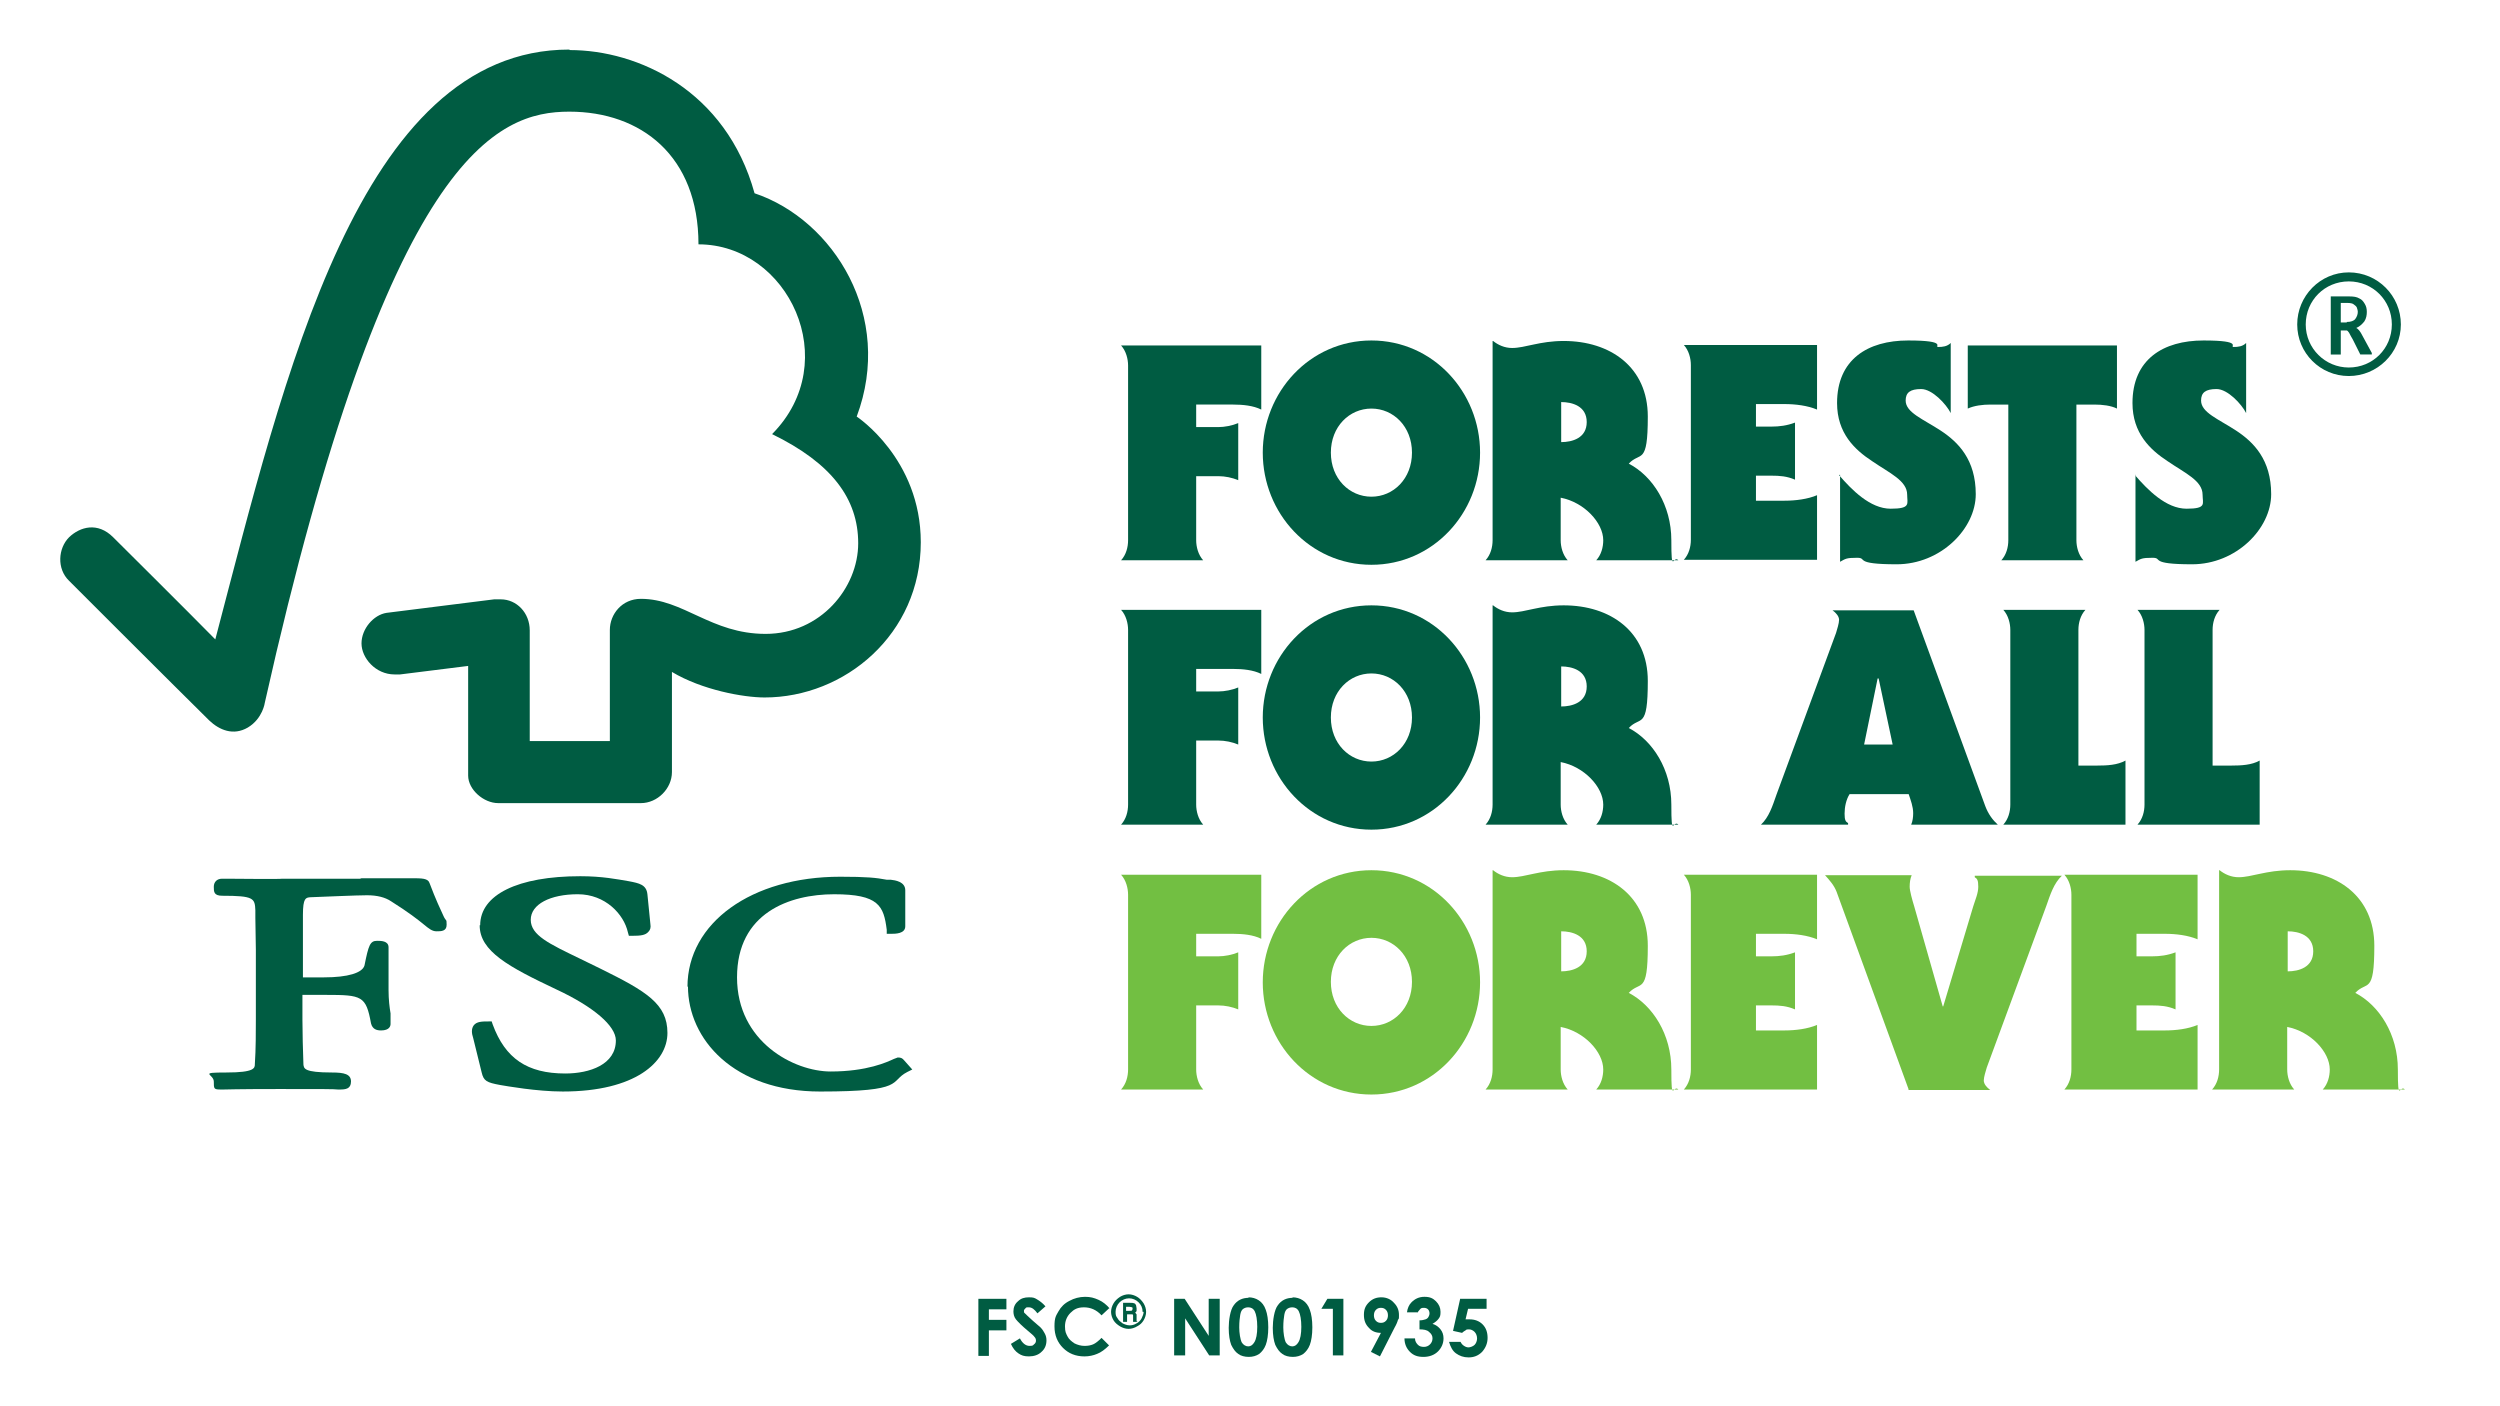
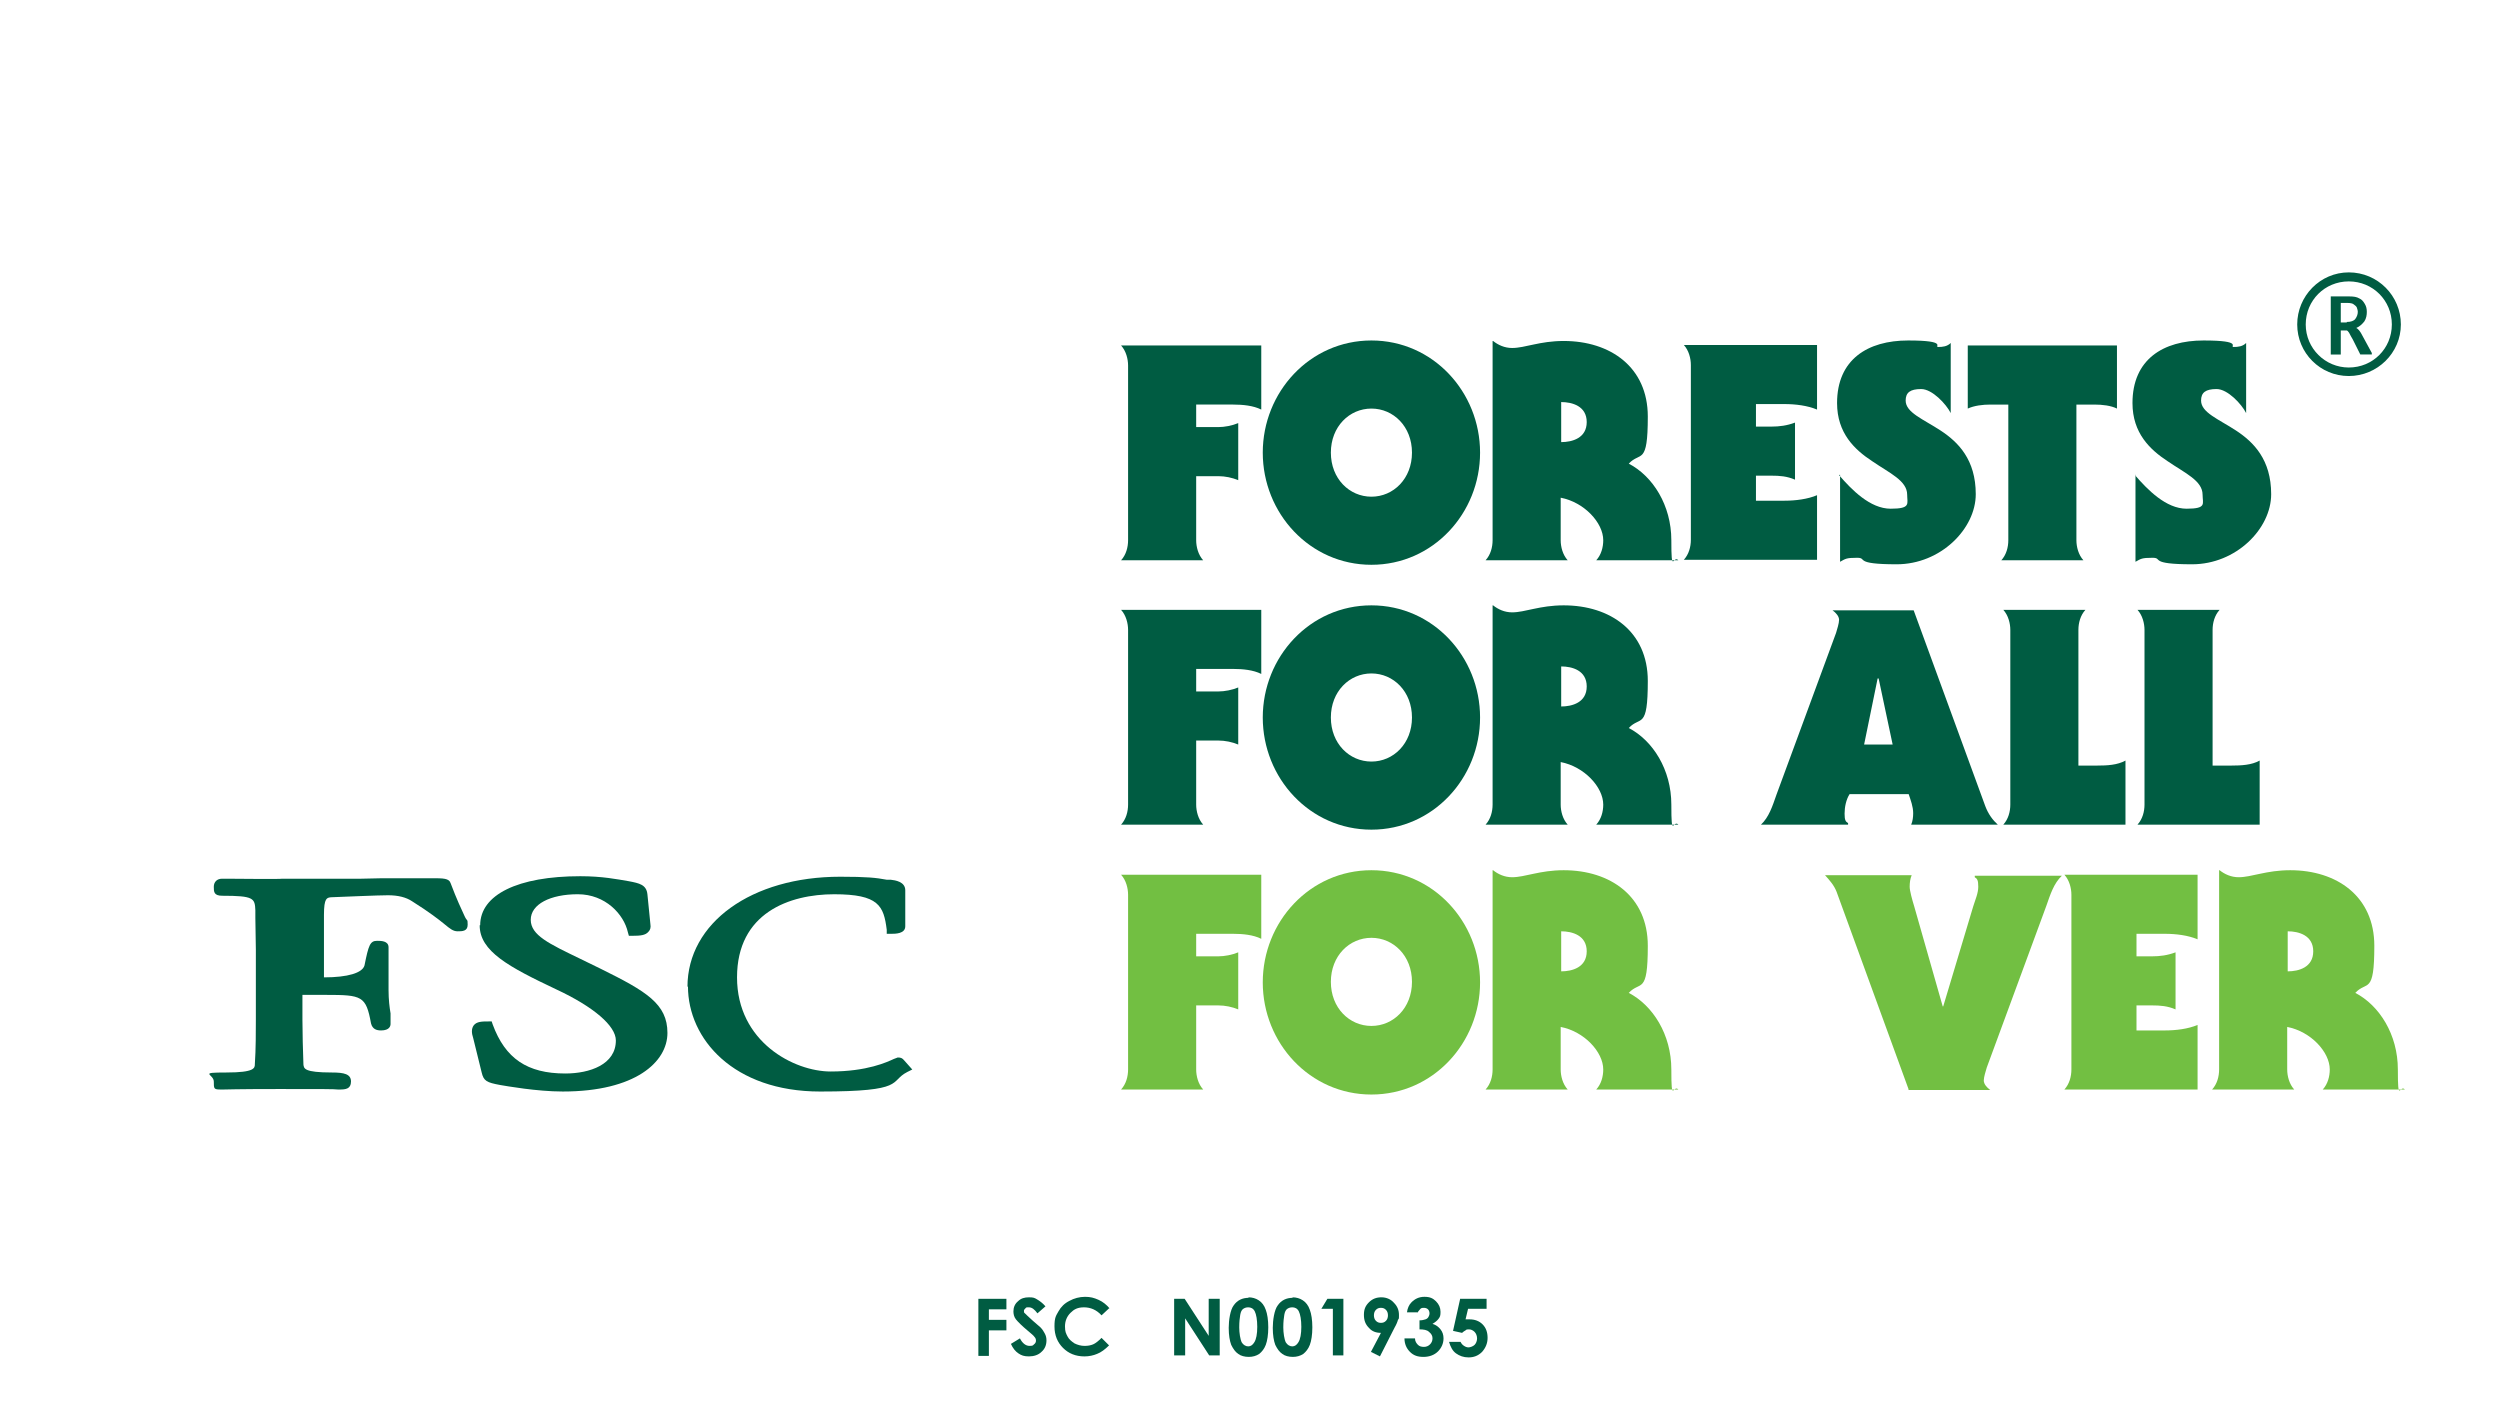
<svg xmlns="http://www.w3.org/2000/svg" version="1.1" viewBox="0 0 499.3 280.9">
  <defs>
    <style>
      .cls-1 {
        fill: #005c42;
      }

      .cls-2 {
        fill: #72bf42;
      }
    </style>
  </defs>
  <g>
    <g id="Livello_1">
      <g>
        <g>
          <path class="cls-2" d="M238.9,213.6c0,1.3.4,2.9,1.4,4h-16.4c1-1.1,1.4-2.6,1.4-4v-34.9c0-1.3-.4-2.9-1.4-4h28v12.8c-1.6-.8-3.7-1-5.6-1h-7.4v4.5h4.4c1.3,0,2.8-.3,4-.8v11.4c-1.2-.5-2.6-.8-4-.8h-4.4v12.8Z" />
          <path class="cls-2" d="M273.9,204.9c4.4,0,8.1-3.6,8.1-8.8s-3.7-8.8-8.1-8.8-8.1,3.6-8.1,8.8,3.7,8.8,8.1,8.8M295.6,196.2c0,12.1-9.4,22.4-21.7,22.4s-21.7-10.3-21.7-22.4,9.4-22.4,21.7-22.4,21.7,10.3,21.7,22.4" />
          <path class="cls-2" d="M311.8,194c2.2,0,5.1-.8,5.1-4s-2.9-4-5.1-4v7.9ZM298.2,173.8c1,.8,2.3,1.4,3.8,1.4,2.6,0,5.5-1.4,10.3-1.4,9.3,0,16.8,5.2,16.8,15.1s-1.5,6.9-3.8,9.4c4.8,2.5,8.5,8.3,8.5,15.3s.4,2.9,1.4,4h-16.4c1-1.1,1.4-2.6,1.4-4,0-3.5-3.8-7.6-8.5-8.5v8.5c0,1.3.4,2.9,1.4,4h-16.4c1-1.1,1.4-2.6,1.4-4v-39.8Z" />
-           <path class="cls-2" d="M362.9,217.6h-26.6c1-1.1,1.4-2.6,1.4-4v-34.9c0-1.3-.4-2.9-1.4-4h26.6v12.9c-1.9-.8-4.3-1.1-6.5-1.1h-5.7v4.5h3.1c1.6,0,3.1-.2,4.7-.8v11.4c-1.6-.7-3.1-.8-4.7-.8h-3.1v5h5.7c2.2,0,4.6-.3,6.5-1.1v12.9Z" />
          <path class="cls-2" d="M381.2,217.6l-14.4-39.5c-.5-1.3-1.4-2.3-2.3-3.3h17.3c-.3.7-.4,1.5-.4,2.3s.5,2.6.9,3.9l5.7,20h.1l6-20c.4-1.3,1-2.6,1-3.9s-.2-1.6-.7-1.9v-.3h17.4c-1.6,1.5-2.3,3.7-3.1,6l-11.9,32.3c-.2.7-.6,1.9-.6,2.6s.6,1.4,1.3,1.9h-16.4Z" />
          <path class="cls-2" d="M438.9,217.6h-26.6c1-1.1,1.4-2.6,1.4-4v-34.9c0-1.3-.4-2.9-1.4-4h26.6v12.9c-1.9-.8-4.3-1.1-6.5-1.1h-5.7v4.5h3.1c1.6,0,3.1-.2,4.7-.8v11.4c-1.6-.7-3.1-.8-4.7-.8h-3.1v5h5.7c2.2,0,4.6-.3,6.5-1.1v12.9Z" />
          <path class="cls-2" d="M456.9,194c2.2,0,5.1-.8,5.1-4s-2.9-4-5.1-4v7.9ZM443.3,173.8c1,.8,2.3,1.4,3.8,1.4,2.6,0,5.5-1.4,10.3-1.4,9.3,0,16.8,5.2,16.8,15.1s-1.5,6.9-3.8,9.4c4.8,2.5,8.5,8.3,8.5,15.3s.4,2.9,1.4,4h-16.4c1-1.1,1.4-2.6,1.4-4,0-3.5-3.8-7.6-8.5-8.5v8.5c0,1.3.4,2.9,1.4,4h-16.4c1-1.1,1.4-2.6,1.4-4v-39.8Z" />
        </g>
        <g>
          <g>
            <g>
-               <path class="cls-1" d="M113.7,9.9c-42,0-56.9,65.3-70.7,117.8-5-5.1-20.4-20.4-20.4-20.4-3.1-3.1-6.6-2.1-8.8,0-2.2,2.2-2.5,6.3,0,8.7.1.1,20.8,20.8,28,27.9,2,1.9,4.8,3.1,7.7,1.4,3-1.8,3.4-5,3.4-5C77.5,30.5,99.4,22.3,113.7,22.3s25.8,8.8,25.8,26.5c17.9,0,29.1,23.4,14.7,37.9,11.9,5.8,17.2,12.9,17.2,21.8s-7.5,18.1-18.5,18.1c-10.9,0-16.4-7-24.9-7-3.8,0-6.2,3.1-6.2,6.2v22.2h-16v-22.1c0-3.5-2.6-6.2-5.8-6.2s-1.4,0-1.3,0l-21.5,2.7c-2.6.4-5,3.2-5,6.1s2.8,6.2,6.6,6.2c.5,0,1.1,0,1.1,0,0,0,13.6-1.7,13.6-1.7v21.9c0,2.8,3.1,5.5,6,5.5h28.5c3.3,0,6.2-2.9,6.2-6.2v-20c6,3.6,14.3,5.1,18.5,5.1,16,0,31.2-12.6,31.2-31,0-16.7-12.8-25.1-12.8-25.1,7.5-20-4.6-39.3-20.4-44.6-5.7-20.6-23.3-28.6-36.9-28.6" />
              <g>
                <path class="cls-1" d="M95.8,184.8c0,5.2,5.8,8.3,15.3,12.8,7.5,3.5,11.9,7.3,11.9,10.2,0,4.8-5.2,6.6-10.1,6.6-7.6,0-12-3-14.5-9.8l-.2-.6h-.6c-1.3,0-2.4,0-3,.8-.5.7-.4,1.6-.1,2.5,0,0,1.7,6.9,1.7,6.9.4,1.7,1,2,3.7,2.5,1.2.2,7.3,1.3,12.5,1.3,14.5,0,20.9-5.9,20.9-11.7s-4.2-8.3-13.3-12.8l-4.1-2c-6.2-3-9.9-4.7-9.9-7.8s3.9-5.1,9.4-5.1,9.2,4,10,7.6l.2.7h.7c1.6,0,2.6-.1,3.2-.8.4-.4.5-.9.4-1.5l-.6-6c-.2-1.9-1.6-2.2-3.7-2.6-2.4-.4-5.3-1-9.7-1-12.5,0-20,3.7-20,9.8" />
                <path class="cls-1" d="M137.4,197c0,10.5,9.1,21,26.4,21s13.7-2,17.4-3.9l1-.5-1.6-1.8h0c-.4-.5-.7-.6-1.3-.6l-.8.3c-1.3.6-5.3,2.5-12.6,2.5s-18.7-5.9-18.7-18.8,10.5-16.6,19.4-16.6,9.9,2.3,10.5,7.1v.8h.9c.8,0,2.8,0,2.8-1.5v-7.2c0-1.7-2-2-2.9-2.1h-.8c-2.1-.4-4-.6-9.3-.6-17.7,0-30.5,9.2-30.5,22" />
-                 <path class="cls-1" d="M71.9,175.5h-15.6c0,.1-10.4,0-10.4,0h-1.6c-.9,0-1.6.6-1.6,1.6s0,1.8,1.7,1.8c6.3,0,6.5.5,6.6,2.9v1.5s.1,6.4.1,6.4v13.9c0,2.3,0,6-.2,8.9,0,.8,0,1.7-5.7,1.7s-2.5.3-2.5,1.8,0,1.6,1.5,1.6h.4c.7,0,2.4-.1,11.1-.1s11.1,0,11.8.1h.3c1.2,0,2.3-.1,2.3-1.6s-1.4-1.8-3.8-1.8c-5.6,0-5.6-.8-5.7-1.6-.1-2.7-.2-6.4-.2-8.9v-5h4.7c7.2,0,8,.2,9,5.7.3,1.2,1.2,1.4,2,1.4,1.7,0,1.9-.9,1.9-1.3v-2.1c-.2-1.2-.4-2.7-.4-4.7v-8.5c0-1.3-1.5-1.3-2.3-1.3-1.4,0-1.7.9-2.5,4.9-.4,1.5-3.3,2.4-8.1,2.4h-4.2v-12.5c0-3.4.6-3.4,1.4-3.5,2.7-.1,9.4-.4,11.4-.4s3.6.4,4.8,1.2c3.5,2.2,5.4,3.7,6.5,4.6,1.1.9,1.7,1.4,2.6,1.4s2,0,2-1.3-.1-.6-.6-1.7c-.6-1.3-1.6-3.4-2.8-6.6-.3-1-1.5-1-3.7-1h-9.9Z" />
+                 <path class="cls-1" d="M71.9,175.5h-15.6c0,.1-10.4,0-10.4,0h-1.6c-.9,0-1.6.6-1.6,1.6s0,1.8,1.7,1.8c6.3,0,6.5.5,6.6,2.9v1.5s.1,6.4.1,6.4v13.9c0,2.3,0,6-.2,8.9,0,.8,0,1.7-5.7,1.7s-2.5.3-2.5,1.8,0,1.6,1.5,1.6h.4c.7,0,2.4-.1,11.1-.1s11.1,0,11.8.1h.3c1.2,0,2.3-.1,2.3-1.6s-1.4-1.8-3.8-1.8c-5.6,0-5.6-.8-5.7-1.6-.1-2.7-.2-6.4-.2-8.9v-5h4.7c7.2,0,8,.2,9,5.7.3,1.2,1.2,1.4,2,1.4,1.7,0,1.9-.9,1.9-1.3v-2.1c-.2-1.2-.4-2.7-.4-4.7v-8.5c0-1.3-1.5-1.3-2.3-1.3-1.4,0-1.7.9-2.5,4.9-.4,1.5-3.3,2.4-8.1,2.4v-12.5c0-3.4.6-3.4,1.4-3.5,2.7-.1,9.4-.4,11.4-.4s3.6.4,4.8,1.2c3.5,2.2,5.4,3.7,6.5,4.6,1.1.9,1.7,1.4,2.6,1.4s2,0,2-1.3-.1-.6-.6-1.7c-.6-1.3-1.6-3.4-2.8-6.6-.3-1-1.5-1-3.7-1h-9.9Z" />
              </g>
            </g>
            <g>
              <g>
                <path class="cls-1" d="M238.9,107.9c0,1.3.4,2.9,1.4,4h-16.4c1-1.1,1.4-2.6,1.4-4v-34.9c0-1.3-.4-2.9-1.4-4h28v12.8c-1.6-.8-3.7-1-5.6-1h-7.4v4.5h4.4c1.3,0,2.8-.3,4-.8v11.4c-1.2-.5-2.6-.8-4-.8h-4.4v12.8Z" />
                <path class="cls-1" d="M273.9,99.2c4.4,0,8.1-3.6,8.1-8.8s-3.7-8.8-8.1-8.8-8.1,3.6-8.1,8.8,3.7,8.8,8.1,8.8M295.6,90.4c0,12.1-9.4,22.4-21.7,22.4s-21.7-10.3-21.7-22.4,9.4-22.4,21.7-22.4,21.7,10.3,21.7,22.4" />
                <path class="cls-1" d="M311.8,88.3c2.2,0,5.1-.8,5.1-4s-2.9-4-5.1-4v7.9ZM298.2,68.1c1,.8,2.3,1.4,3.8,1.4,2.6,0,5.5-1.4,10.3-1.4,9.3,0,16.8,5.2,16.8,15.1s-1.5,6.9-3.8,9.4c4.8,2.5,8.5,8.3,8.5,15.3s.4,2.9,1.4,4h-16.4c1-1.1,1.4-2.6,1.4-4,0-3.5-3.8-7.6-8.5-8.5v8.5c0,1.3.4,2.9,1.4,4h-16.4c1-1.1,1.4-2.6,1.4-4v-39.8Z" />
                <path class="cls-1" d="M362.9,111.8h-26.6c1-1.1,1.4-2.6,1.4-4v-34.9c0-1.3-.4-2.9-1.4-4h26.6v12.9c-1.9-.8-4.3-1.1-6.5-1.1h-5.7v4.5h3.1c1.6,0,3.1-.2,4.7-.8v11.4c-1.6-.7-3.1-.8-4.7-.8h-3.1v5h5.7c2.2,0,4.6-.3,6.5-1.1v12.9Z" />
                <path class="cls-1" d="M367.3,94.9c2.5,2.9,6.2,6.7,10.3,6.7s3.3-1,3.3-2.8c0-2.8-3.5-4.3-7-6.7-3.5-2.3-7-5.6-7-11.6,0-8.7,6.1-12.5,14.2-12.5s5.1,1.3,6,1.3,1.8-.1,2.5-.8v14c-.9-1.8-3.7-4.8-5.9-4.8s-3.1.7-3.1,2.3c0,2.4,3.5,3.7,7,6,3.5,2.3,7,5.8,7,12.7s-7,14-15.8,14-5.7-1.3-7.9-1.3-2.3.2-3.4.8v-17.4Z" />
                <path class="cls-1" d="M393.1,69h29.7v12.6c-1.2-.6-2.9-.8-4.5-.8h-3.6v27.1c0,1.3.4,2.9,1.4,4h-16.4c1-1.1,1.4-2.6,1.4-4v-27.1h-3.6c-1.5,0-3.2.2-4.5.8v-12.6Z" />
                <path class="cls-1" d="M426.4,94.9c2.5,2.9,6.2,6.7,10.3,6.7s3.2-1,3.2-2.8c0-2.8-3.5-4.3-7-6.7-3.5-2.3-7-5.6-7-11.6,0-8.7,6.1-12.5,14.2-12.5s5.1,1.3,6,1.3,1.8-.1,2.5-.8v14c-.9-1.8-3.7-4.8-5.9-4.8s-3.1.7-3.1,2.3c0,2.4,3.5,3.7,7,6,3.5,2.3,7,5.8,7,12.7s-7,14-15.8,14-5.7-1.3-7.9-1.3-2.3.2-3.4.8v-17.4Z" />
              </g>
              <g>
                <path class="cls-1" d="M238.9,160.7c0,1.3.4,2.9,1.4,4h-16.4c1-1.1,1.4-2.6,1.4-4v-34.9c0-1.3-.4-2.9-1.4-4h28v12.8c-1.6-.8-3.7-1-5.6-1h-7.4v4.5h4.4c1.3,0,2.8-.3,4-.8v11.4c-1.2-.5-2.6-.8-4-.8h-4.4v12.8Z" />
                <path class="cls-1" d="M273.9,152.1c4.4,0,8.1-3.6,8.1-8.8s-3.7-8.8-8.1-8.8-8.1,3.6-8.1,8.8,3.7,8.8,8.1,8.8M295.6,143.3c0,12.1-9.4,22.4-21.7,22.4s-21.7-10.3-21.7-22.4,9.4-22.4,21.7-22.4,21.7,10.3,21.7,22.4" />
                <path class="cls-1" d="M311.8,141.1c2.2,0,5.1-.8,5.1-4s-2.9-4-5.1-4v7.9ZM298.2,120.9c1,.8,2.3,1.4,3.8,1.4,2.6,0,5.5-1.4,10.3-1.4,9.3,0,16.8,5.2,16.8,15.1s-1.5,6.9-3.8,9.4c4.8,2.5,8.5,8.3,8.5,15.3s.4,2.9,1.4,4h-16.4c1-1.1,1.4-2.6,1.4-4,0-3.5-3.8-7.6-8.5-8.5v8.5c0,1.3.4,2.9,1.4,4h-16.4c1-1.1,1.4-2.6,1.4-4v-39.8Z" />
                <path class="cls-1" d="M378,148.7l-2.8-13.2h-.2l-2.7,13.2h5.8ZM382.2,121.9l14.3,39.1c.6,1.6,1.5,2.8,2.5,3.7h-17.3c.3-.7.4-1.5.4-2.3,0-1.3-.5-2.6-.9-3.8h-11.8c-.7,1.1-1,2.6-1,3.9s.2,1.6.7,1.9v.3h-17.4c1.6-1.5,2.3-3.7,3.1-6l11.9-32.3c.2-.7.6-1.9.6-2.6s-.6-1.4-1.3-1.9h16.4Z" />
                <path class="cls-1" d="M415.1,152.9h3.8c1.9,0,4-.1,5.6-1v12.8h-24.4c1-1.1,1.4-2.6,1.4-4v-34.9c0-1.3-.4-2.9-1.4-4h16.4c-1,1.1-1.4,2.6-1.4,4v27.1Z" />
                <path class="cls-1" d="M441.9,152.9h3.8c1.9,0,4-.1,5.6-1v12.8h-24.4c1-1.1,1.4-2.6,1.4-4v-34.9c0-1.3-.4-2.9-1.4-4h16.4c-1,1.1-1.4,2.6-1.4,4v27.1Z" />
              </g>
            </g>
          </g>
          <g>
            <path class="cls-1" d="M469.1,54.4c-5.7,0-10.3,4.7-10.3,10.4s4.6,10.3,10.3,10.3,10.4-4.6,10.4-10.3-4.6-10.4-10.4-10.4h0ZM469.1,73.4c-4.7,0-8.6-3.8-8.6-8.6s3.8-8.6,8.6-8.6,8.6,3.8,8.6,8.6-3.8,8.6-8.6,8.6h0ZM469.1,73.4" />
            <path class="cls-1" d="M473.7,70.5l-1.9-3.5c-.4-.8-.8-1.3-1.2-1.5.7-.3,1.2-.8,1.6-1.3.4-.6.5-1.3.5-1.9s-.1-1.1-.4-1.6c-.3-.5-.6-.9-1.1-1.1-.5-.3-1.1-.4-2-.4h-3.7v11.6h2v-4.8h1.2s.3,0,.8,1.1l.4.7,1.5,3h0c0,0,2.3,0,2.3,0v-.2h0ZM468.7,64.4h-1.2v-3.9h1.3c.6,0,1.1.1,1.3.3.3.2.5.4.6.6.1.3.2.6.2.9,0,.5-.2,1-.5,1.4-.3.4-.9.6-1.7.6h0ZM468.7,64.4" />
          </g>
        </g>
      </g>
      <g>
        <path class="cls-1" d="M195.4,259.4h5.6v2.1h-3.5v2.1h3.5v2.1h-3.5v5.1h-2.1v-11.3Z" />
        <path class="cls-1" d="M208.8,260.9l-1.6,1.4c-.6-.8-1.1-1.2-1.7-1.2s-.5,0-.7.2c-.2.2-.3.3-.3.5s0,.4.2.5c.2.2.7.7,1.6,1.5.8.7,1.3,1.1,1.5,1.3.4.4.7.9.9,1.3.2.4.3.8.3,1.3,0,.9-.3,1.7-1,2.3-.6.6-1.5.9-2.5.9s-1.5-.2-2.1-.6c-.6-.4-1.1-1-1.5-1.9l1.8-1.1c.5,1,1.2,1.5,1.9,1.5s.7-.1.9-.3c.3-.2.4-.5.4-.7s0-.5-.3-.8c-.2-.3-.6-.6-1.3-1.2-1.2-1-2-1.8-2.4-2.3-.4-.5-.5-1.1-.5-1.6,0-.8.3-1.5.9-2,.6-.6,1.3-.8,2.2-.8s1.1.1,1.6.4c.5.3,1.1.7,1.7,1.4Z" />
        <path class="cls-1" d="M221.5,261.3l-1.5,1.4c-1-1.1-2.2-1.6-3.5-1.6s-2,.4-2.7,1.1c-.7.7-1.1,1.6-1.1,2.7s.2,1.4.5,2c.3.6.8,1,1.4,1.4.6.3,1.3.5,2,.5s1.2-.1,1.7-.3c.5-.2,1.1-.7,1.7-1.3l1.5,1.5c-.8.8-1.6,1.4-2.4,1.7-.7.3-1.6.5-2.5.5-1.8,0-3.2-.6-4.3-1.7-1.1-1.1-1.7-2.5-1.7-4.3s.3-2.1.8-3c.5-.9,1.2-1.6,2.2-2.1.9-.5,2-.8,3.1-.8s1.8.2,2.7.6c.9.4,1.6,1,2.2,1.7Z" />
-         <path class="cls-1" d="M228.9,262c0,.6-.2,1.2-.5,1.7-.3.5-.7.9-1.3,1.2-.5.3-1.1.5-1.7.5s-1.2-.2-1.7-.5c-.5-.3-1-.7-1.3-1.2-.3-.5-.5-1.1-.5-1.7s.2-1.2.5-1.7c.3-.5.7-.9,1.3-1.3.5-.3,1.1-.5,1.7-.5s1.2.2,1.7.5c.5.3.9.7,1.3,1.3.3.5.5,1.1.5,1.7ZM228.2,262c0-.8-.3-1.4-.8-1.9-.5-.5-1.2-.8-1.9-.8s-1.4.3-1.9.8c-.5.5-.8,1.2-.8,1.9s.1.9.4,1.3c.2.4.6.7,1,1,.4.2.9.4,1.4.4s.9-.1,1.4-.4c.4-.2.8-.6,1-1,.2-.4.4-.9.4-1.3ZM224,260.2h1.7c.3,0,.6,0,.8.1.2,0,.3.2.4.4,0,.2.1.4.1.6s0,.4,0,.5c0,.1-.2.3-.3.4.1,0,.2.2.3.3,0,0,0,.3,0,.5,0,.5,0,.7,0,.8,0,0,0,.1.2.2h-.9c0-.1,0-.2,0-.3,0,0,0-.2,0-.4,0-.3,0-.5,0-.6,0,0,0-.1-.1-.2,0,0-.2,0-.4,0h-.7v1.5h-.8v-3.8ZM224.9,260.9v.9h.7c.3,0,.4,0,.5-.1,0,0,.1-.2.1-.3s0-.3-.1-.3c0,0-.3-.1-.5-.1h-.7Z" />
        <path class="cls-1" d="M234.5,259.4h2.1l4.8,7.4v-7.4h2.2v11.3h-2.1l-4.8-7.4v7.4h-2.2v-11.3Z" />
        <path class="cls-1" d="M249.3,259.1c.8,0,1.5.2,2.1.6.6.4,1.1,1,1.4,1.9.3.8.5,2,.5,3.5s-.2,2.7-.5,3.5c-.3.8-.8,1.4-1.3,1.8-.6.4-1.3.6-2.1.6s-1.6-.2-2.1-.6c-.6-.4-1-1-1.4-1.8-.3-.8-.5-1.9-.5-3.4s.3-3.6,1-4.5c.7-1,1.7-1.5,3-1.5ZM249.3,261.1c-.4,0-.7.1-1,.3-.3.2-.5.6-.6,1.2-.1.6-.2,1.4-.2,2.5s.2,2.4.5,3c.3.5.8.8,1.3.8s.9-.3,1.2-.8c.4-.6.6-1.7.6-3.1s-.2-2.5-.5-3.1c-.3-.6-.8-.8-1.3-.8Z" />
        <path class="cls-1" d="M258.1,259.1c.8,0,1.5.2,2.1.6.6.4,1.1,1,1.4,1.9.3.8.5,2,.5,3.5s-.2,2.7-.5,3.5c-.3.8-.8,1.4-1.3,1.8-.6.4-1.3.6-2.1.6s-1.6-.2-2.1-.6c-.6-.4-1-1-1.4-1.8-.3-.8-.5-1.9-.5-3.4s.3-3.6,1-4.5c.7-1,1.7-1.5,3-1.5ZM258.1,261.1c-.4,0-.7.1-1,.3-.3.2-.5.6-.6,1.2-.1.6-.2,1.4-.2,2.5s.2,2.4.5,3c.3.5.8.8,1.3.8s.9-.3,1.2-.8c.4-.6.6-1.7.6-3.1s-.2-2.5-.5-3.1c-.3-.6-.8-.8-1.3-.8Z" />
        <path class="cls-1" d="M265.1,259.4h3.2v11.3h-2.1v-9.3h-2.3l1.2-2Z" />
        <path class="cls-1" d="M275.6,270.9l-1.8-.9,2-3.8c-1,0-1.8-.3-2.4-1-.7-.7-1-1.5-1-2.6s.3-1.8,1-2.5c.7-.7,1.5-1,2.5-1s1.9.4,2.5,1.1c.7.7,1,1.5,1,2.4s0,.7-.2,1c-.1.4-.3.9-.7,1.6l-2.9,5.7ZM275.8,264.2c.4,0,.7-.1,1-.4.3-.3.4-.7.4-1.1s-.1-.8-.4-1.1c-.3-.3-.6-.4-1-.4s-.7.1-1,.4c-.3.3-.4.7-.4,1.1s.1.8.4,1.1c.3.3.6.4,1,.4Z" />
        <path class="cls-1" d="M283.1,262.1h-2.1c.1-.8.4-1.5.9-2,.7-.7,1.5-1.1,2.6-1.1s1.7.3,2.3.9c.6.6.9,1.3.9,2.1s-.1,1-.4,1.4c-.3.4-.7.7-1.2,1,.7.2,1.2.6,1.6,1.1.4.5.6,1.1.6,1.8,0,1-.4,1.9-1.1,2.6-.7.7-1.7,1.1-2.9,1.1s-2-.3-2.7-1c-.7-.7-1.1-1.6-1.1-2.7h2.1c0,.6.3,1,.6,1.3.3.3.7.4,1.2.4s.9-.2,1.2-.5c.3-.3.5-.7.5-1.2s-.2-.9-.7-1.3c-.4-.4-1.1-.5-1.9-.5v-1.8c.5,0,.9-.1,1.2-.2.3-.1.5-.3.6-.5.1-.2.2-.4.2-.7s-.1-.6-.3-.8c-.2-.2-.5-.3-.8-.3s-.6,0-.8.3-.4.4-.5.7Z" />
        <path class="cls-1" d="M291.6,259.4h5.3v2h-3.7l-.5,2.1c.1,0,.3,0,.4,0,.1,0,.2,0,.4,0,1,0,1.9.3,2.6,1,.7.7,1,1.6,1,2.7s-.4,2-1.1,2.8c-.8.8-1.7,1.1-2.7,1.1s-1.8-.3-2.5-.8c-.7-.5-1.1-1.3-1.4-2.3h2.3c.2.4.4.6.7.8.3.2.6.3.9.3s.9-.2,1.2-.5c.3-.3.5-.8.5-1.3s-.2-1-.5-1.3c-.3-.3-.7-.5-1.1-.5s-.5,0-.7.2c-.2.1-.5.3-.7.5l-1.8-.4,1.4-6.3Z" />
      </g>
    </g>
  </g>
</svg>